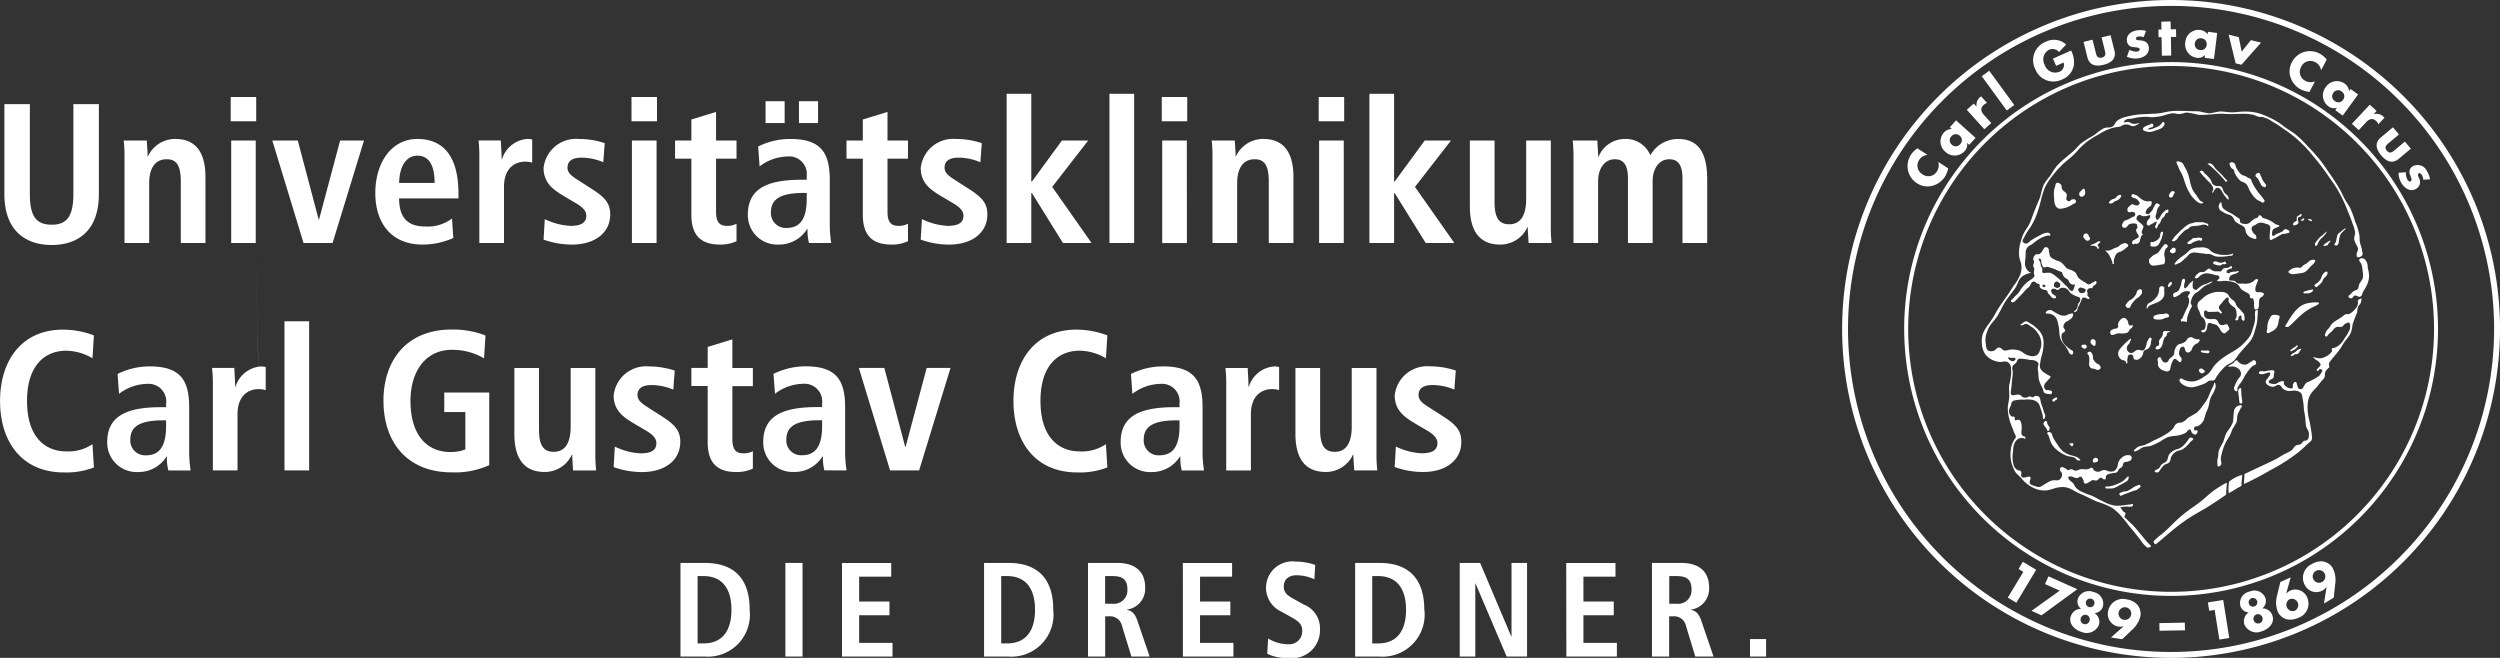
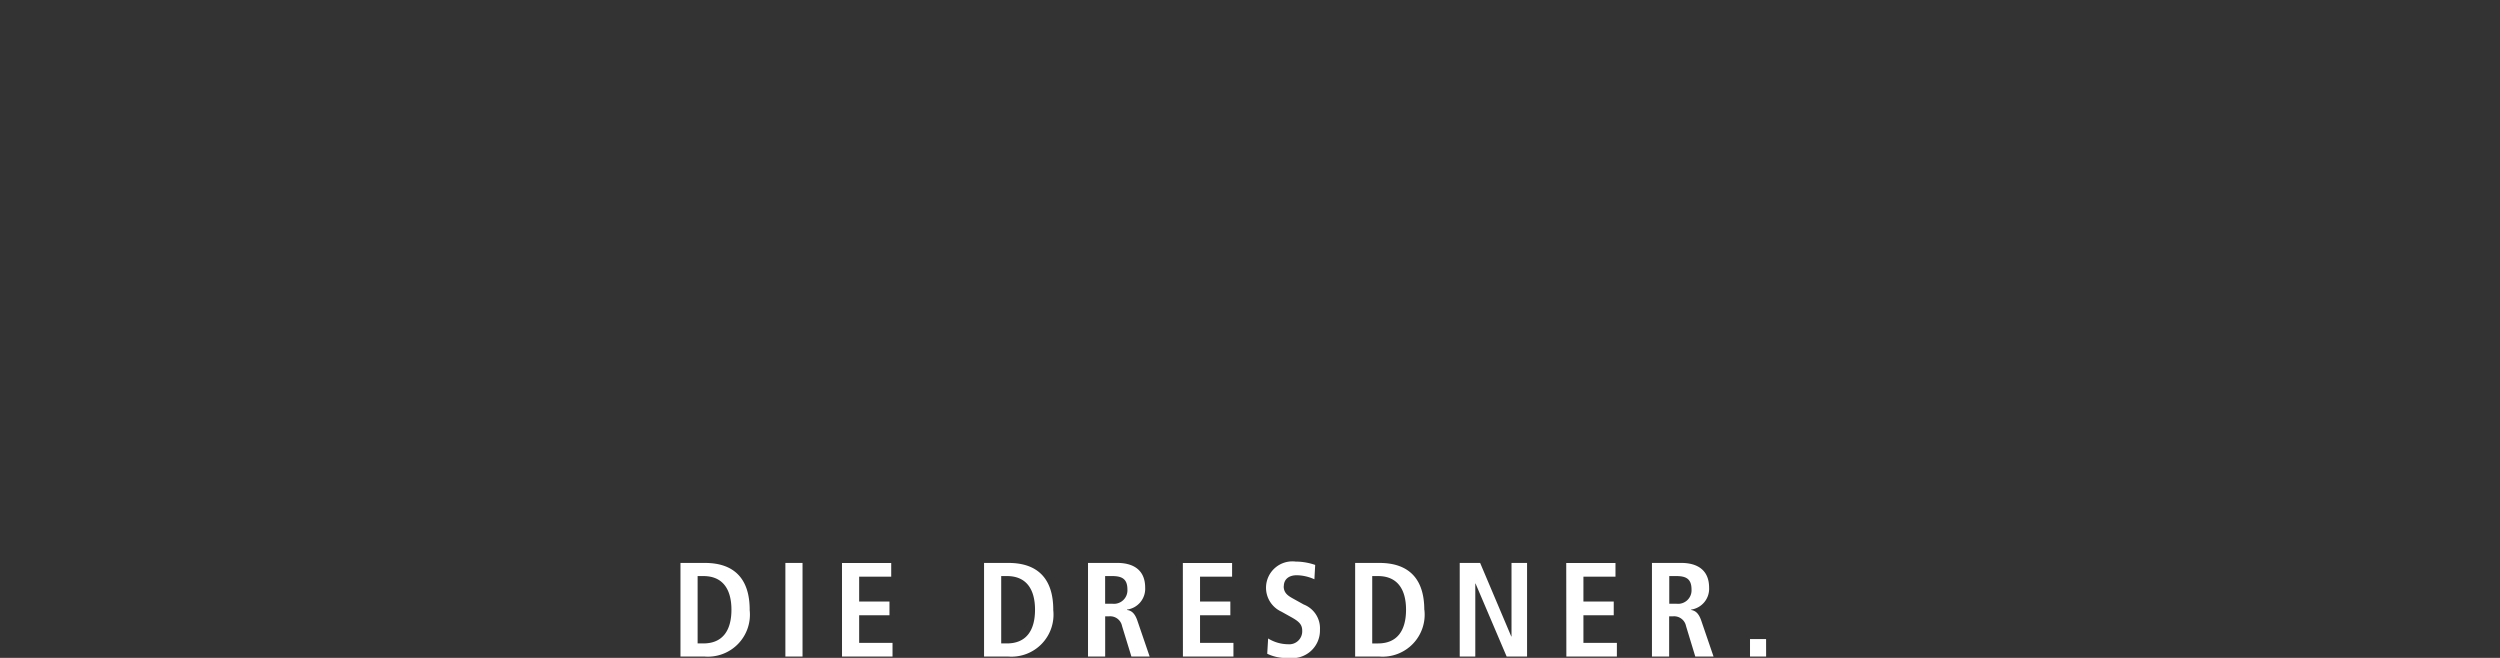
<svg xmlns="http://www.w3.org/2000/svg" width="173.199" height="45.579" viewBox="0 0 173.199 45.579">
  <rect x="0" y="0" width="173.199" height="45.579" fill="#333333" stroke="none" />
  <defs>
    <clipPath id="clip-path">
      <path id="Pfad_2233" data-name="Pfad 2233" d="M0,23.108H173.2V-22.471H0Z" transform="translate(0 22.471)" fill="#fff" />
    </clipPath>
  </defs>
  <g id="Gruppe_3407" data-name="Gruppe 3407" transform="translate(0 22.471)">
    <g id="Gruppe_3406" data-name="Gruppe 3406" transform="translate(0 -22.471)" clip-path="url(#clip-path)">
      <g id="Gruppe_3403" data-name="Gruppe 3403" transform="translate(127.621 -0.001)">
-         <path id="Pfad_2230" data-name="Pfad 2230" d="M16.636,20.056a.439.439,0,1,1,.452.753.439.439,0,0,1-.452-.753m.471,1.353a.888.888,0,0,0,.278-.264l-.178,1.164.675-.406.1-.933a1.841,1.841,0,0,0-.178-1.132.978.978,0,0,0-.686-.446,1.249,1.249,0,0,0-.771.195,1.037,1.037,0,0,0-.462,1.454.888.888,0,0,0,1.219.367m-2.272.6a.439.439,0,0,1,.357.8.439.439,0,0,1-.357-.8m-.87-.27a1.8,1.8,0,0,0,.041,1.142.974.974,0,0,0,.623.523,1.262,1.262,0,0,0,.789-.1,1.037,1.037,0,0,0,.637-1.387.884.884,0,0,0-1.162-.509.86.86,0,0,0-.306.225L14.9,20.5l-.718.318Zm-1.763.2a.3.3,0,0,1,.176.576.3.3,0,0,1-.176-.576m.343,1.12a.324.324,0,0,1,.4.225.318.318,0,1,1-.608.187.325.325,0,0,1,.207-.412m-1.13-.586a.633.633,0,0,0,.58.454.734.734,0,0,0-.3.832.919.919,0,0,0,1.211.475c.44-.136.9-.542.738-1.069a.716.716,0,0,0-.712-.515.649.649,0,0,0,.223-.708.813.813,0,0,0-1.091-.462.814.814,0,0,0-.647.994m-1.189-.408-1.063.168.093.58.377-.061.325,2.055.686-.108Zm-2.663,1.57L5.8,23.666l.008.529,1.769-.03Zm-4.239-.2a.439.439,0,0,1,.138-.866.439.439,0,1,1-.138.866m.01.448-.884.777.779.124.679-.647a1.849,1.849,0,0,0,.588-.982.982.982,0,0,0-.237-.783,1.238,1.238,0,0,0-.716-.347,1.038,1.038,0,0,0-1.29.817.886.886,0,0,0,.7,1.063.858.858,0,0,0,.381-.022M.357,23.325a.324.324,0,0,1,.4-.225.327.327,0,0,1,.207.412.323.323,0,0,1-.4.219.322.322,0,0,1-.209-.406m.568-.769a.3.3,0,1,1,.369-.2.3.3,0,0,1-.369.2m-1.264.649c-.162.527.3.935.738,1.069A.92.92,0,0,0,1.61,23.8a.719.719,0,0,0-.3-.826.65.65,0,0,0,.582-.462.815.815,0,0,0-.647-.994.814.814,0,0,0-1.091.462.634.634,0,0,0,.225.7.728.728,0,0,0-.714.521M-1.1,21.417l-1.957,1.4.694.31L.118,21.317l-2-.89-.239.535Zm-2.525-1.3L-4.7,21.9l.594.357,1.373-2.286-.923-.554-.3.5ZM19.709,1.05c.154-.063.136-.221.219-.363s.13-.2.2-.337a1.751,1.751,0,0,0,.158-.408A1.355,1.355,0,0,0,20.324-.5a2.606,2.606,0,0,0-.073-.391c-.037-.187,0-.314-.1-.477-.061-.1-.093-.176-.2-.215a.244.244,0,0,0-.272.026c-.118.11.093.235.132.391a2.382,2.382,0,0,1,.073.446,1.227,1.227,0,0,1,.014.462c-.045.185-.158.252-.239.424-.067.146-.028.278-.148.385-.077.067-.154.053-.239.11a1.14,1.14,0,0,0-.225.217c-.059.063-.158.083-.144.17s.091.105.17.118c.126.018.142-.158.266-.189.144-.037.235.126.373.071M11.7,13.336l-.043.7c.734-.349,1.142-.562,1.844-.97a12.615,12.615,0,0,0,1.937-1.239c.323-.26.485-.452.791-.708a.357.357,0,0,0,.152-.314A10.428,10.428,0,0,0,16.2,9.658a3.451,3.451,0,0,1-.11-1.32,1.612,1.612,0,0,1,.183-.521,2.876,2.876,0,0,1,.406-.471c.187-.221.308-.41.471-.572.2-.2.051-.391.191-.586a.9.9,0,0,1,.239-.239c-.016-.128-.065-.219,0-.331.152-.26.5-.586.773-.992.122-.183.17-.3.3-.475.093-.134.164-.2.256-.335a1.736,1.736,0,0,0,.164-.276,3.092,3.092,0,0,0,.112-.552,7.66,7.66,0,0,1,.323-.848,1.205,1.205,0,0,1,.063-.383c.049-.126.15-.164.185-.294.026-.105.1-.325,0-.276-.075.037-.17.055-.2.146-.02.061.012.1.008.162a.7.7,0,0,1-.174.389,1.361,1.361,0,0,1-.327.3c-.2.156-.266.024-.408.108a1.648,1.648,0,0,0-.166.128c-.083.061-.132.091-.217.15a3.108,3.108,0,0,0-.444.292c-.162.146-.185.276-.349.44a.743.743,0,0,0-.207.464c.172.116.158,0,.207-.061a1.764,1.764,0,0,1,.239-.219c.142-.132.185-.268.367-.331.128-.045.223.032.349-.018s.13-.148.239-.2.185-.14.276-.073c.063.045.059.11.071.187a.679.679,0,0,1-.1.416,2.311,2.311,0,0,1-.262.426,2.15,2.15,0,0,1-.276.4,1.294,1.294,0,0,1-.4.284c-.089.049-.239,0-.239.105.055.189-.022.213-.077.272a1.06,1.06,0,0,1-.406.278.831.831,0,0,1-.331.091,1.607,1.607,0,0,1-.276-.037c-.071-.01-.176-.093-.181-.022.158.195.264.183.353.282.073.079.15.13.14.235-.01.087-.079.112-.13.185s-.164.118-.128.2c.15.1.116-.069.191-.091a.148.148,0,0,1,.158.037c.081.075-.02.176-.073.274-.087.168-.211.209-.367.314-.12.079-.2.108-.323.176s-.249.075-.357.191a1.233,1.233,0,0,0-.13.2c-.051.071-.055.146-.138.178a.211.211,0,0,1-.211-.032c-.089-.059-.065-.152-.112-.249s-.018-.2-.11-.209-.118.075-.164.146c-.067.1.032.243-.075.294a.253.253,0,0,1-.164,0,.5.5,0,0,1-.258-.128.387.387,0,0,1-.144-.164c-.028-.069.049-.166-.022-.189a.443.443,0,0,0-.276.041c-.13.034-.178.126-.312.146a.9.9,0,0,1-.312-.037c-.087-.014-.193-.077-.091-.2.073-.091.272-.105.312-.258a.93.93,0,0,0,0-.168c.006-.085.067-.138.032-.217-.055-.126-.211-.061-.349-.055a1.843,1.843,0,0,0-.276.055c-.162.026-.3-.073-.418.041-.059.138.012.126.063.146.254.1.728-.276.7,0-.01.114-.089.156-.146.258s-.176.162-.166.294.116.207.243.272a.516.516,0,0,0,.312.053c.142-.01.2-.138.345-.124.191.02.2.239.373.323a.765.765,0,0,0,.546.083c.252-.028.586.022.682.256a5.771,5.771,0,0,1,.146,1.049c.034.223.063.347.091.57s.014.339.055.552c.051.252.229.369.2.625-.014.152-.008.276-.128.367-.077.061-.156.022-.239.073s-.089.126-.168.185c-.126.093-.252.043-.383.13s-.15.207-.276.312a2.548,2.548,0,0,1-.481.26c-.239.134-.365.223-.606.353s-.379.189-.625.306c-.333.158-.523.241-.856.4Zm6.913-16.89c.034-.041.1-.061.083-.112s-.093.039-.148.073a1.732,1.732,0,0,0-.187.16c-.067.055-.126.065-.178.136a.548.548,0,0,0-.079.215c-.037.118-.032.193-.065.312-.028.1-.158.17-.087.241a.132.132,0,0,0,.126.039c.061-.01.083-.059.116-.112.051-.081.028-.146.049-.239a2.08,2.08,0,0,1,.055-.272.571.571,0,0,1,.174-.3,1.586,1.586,0,0,0,.142-.144M16.389-1.5a.451.451,0,0,0-.229.112c-.059.041-.083.073-.14.118-.1.077-.178.093-.276.176-.049.043-.063.085-.118.118-.108.063-.2-.008-.32.012a.748.748,0,0,0-.424.152c-.061.051-.144.075-.134.156s.089.087.16.12c.15.071.26.01.424-.006a2.3,2.3,0,0,0,.237-.032.874.874,0,0,0,.262-.057.793.793,0,0,0,.2-.142c.112-.1.152-.172.256-.276.083-.087.156-.116.219-.217.043-.071.12-.124.079-.195s-.118-.047-.195-.039m-.03-2.771a.193.193,0,0,0-.122-.043c-.051-.008-.12-.049-.132,0s.047.055.189.132c.041.008.087.034.065-.091m-1.077.083c-.039.034-.079.028-.118.065-.065.059-.144.14-.087.207s.128.018.2-.01a.223.223,0,0,0,.148-.11c.037-.077-.028-.132-.024-.217s-.016-.136.039-.191.1-.01.144-.049a.153.153,0,0,0,.069-.164c-.032-.065-.108.041-.172.075a.426.426,0,0,0-.13.081c-.085.091.022.227-.069.312m.544-.191c-.061,0-.091.032-.233.142-.022.061.1.026.16.014s.1-.018.073-.156m-2.2,1.189c-.037-.055-.018-.1-.014-.168a.4.4,0,0,1,.065-.241c.067-.091.154-.085.252-.142.069-.043.172-.03.174-.11s-.132-.053-.213-.1c-.142-.071-.2-.144-.343-.219a2.44,2.44,0,0,0-.347-.16c-.1-.041-.172-.028-.256-.1-.043-.037-.045-.081-.091-.112a.153.153,0,0,0-.144-.034c-.057.022-.037.093-.083.134s-.1.037-.158.067a1.453,1.453,0,0,0-.233.146c-.1.071-.134.15-.247.2a.491.491,0,0,1-.284.045c-.132-.016-.245-.028-.308-.144-.037-.065.006-.124-.03-.189s-.116-.083-.189-.136c-.14-.1-.217-.156-.361-.245a2.987,2.987,0,0,1-.493-.276.558.558,0,0,1-.152-.164.9.9,0,0,1-.055-.2c-.022-.063,0-.152-.061-.158-.191.213-.162.339-.1.473s.191.166.327.256c.211.142.41.105.586.292.108.112.1.227.209.335a1.458,1.458,0,0,0,.325.2,1.311,1.311,0,0,1,.239.148c.176.16.091.381.254.556a.713.713,0,0,0,.408.256c.073.016.144.069.195.012s.018-.089.012-.146c-.016-.144-.168-.16-.229-.29s-.124-.213-.073-.339.158-.122.268-.191a.793.793,0,0,1,.237-.128.694.694,0,0,1,.416.055c.114.032.2.03.282.114.136.134.045.3.051.487a2.346,2.346,0,0,0-.018.46c.067.15.156.037.239,0a2.358,2.358,0,0,0,.363-.187,1.519,1.519,0,0,1,.262-.148c.1-.032.16-.006.258-.039s.26-.02.247-.128c-.008-.077-.077-.1-.146-.134a.25.25,0,0,0-.14-.041c-.1.006-.116.1-.2.156a1.73,1.73,0,0,1-.377.16c-.124.049-.249.227-.323.116M12.537-7.471a.193.193,0,0,0-.077.128c-.016.1.1.126.16.213s.075.14.128.227c.081.132.085.266.229.327.067.028.122.065.183.026.073-.132.018-.156-.012-.2-.065-.108-.122-.154-.185-.262s-.061-.176-.122-.278-.063-.241-.176-.237a.2.2,0,0,0-.128.061m.146,1.329a4.486,4.486,0,0,1-.471-.757c-.039-.079-.026-.146-.091-.207s-.1-.045-.164-.079-.1-.071-.172-.108c-.1-.051-.166-.045-.26-.1-.181-.105-.225-.237-.347-.406s-.069-.391-.264-.446a.213.213,0,0,0-.168-.01c-.051.026-.1.061-.087.114.049.152.091.272.2.329.178.091.1.178.164.29a1.784,1.784,0,0,0,.351.507c.144.126.288.11.426.243.168.16.164.325.292.517a1.914,1.914,0,0,0,.434.55c.134.108.245.112.379.221.069.055.223-.055.183-.13a3.983,3.983,0,0,0-.408-.529m-2.075.418c-.016-.266-.2-.3-.312-.458s-.087-.351-.268-.422c-.1-.037-.168.014-.27-.012a.51.51,0,0,1-.233-.118c-.108-.093-.093-.2-.172-.32a2.293,2.293,0,0,0-.393-.424c-.091-.083-.118-.221-.239-.2-.053.008-.15.02-.12.065a2.326,2.326,0,0,0,.225.276c.132.15.215.225.349.373a1.435,1.435,0,0,1,.282.316.565.565,0,0,1,.083.237c.006.1-.15.262-.051.249.073-.01.065-.1.116-.154.067-.077.091-.16.195-.176a.28.28,0,0,1,.229.089c.081.065.089.134.146.221a1.846,1.846,0,0,0,.144.225c.093.112.266.379.29.235m-.114-1.282a3.019,3.019,0,0,1-.32-.351C10-7.538,9.882-7.619,9.712-7.8c-.114-.122-.136-.235-.276-.325a.235.235,0,0,0-.3-.016,1.254,1.254,0,0,1,.316.241,5.539,5.539,0,0,1,.574.56,5.415,5.415,0,0,1,.373.428c.032.041.14-.057.1-.091M5.02-10.558a.322.322,0,0,1,.225-.114c.055-.022.1-.03.13-.079.018-.156-.032-.172-.087-.181-.071-.014-.105.045-.174.071a1.277,1.277,0,0,0-.258.1c-.089.057-.187.085-.191.191-.006.132.156.15.282.189a.617.617,0,0,0,.3.008,1.447,1.447,0,0,0,.312-.1,1.446,1.446,0,0,0,.29-.1.515.515,0,0,0,.252-.2c.034-.059.067-.1.055-.166a.122.122,0,0,0-.069-.11c-.071-.03-.093.077-.152.128a1.483,1.483,0,0,1-.146.13,1.141,1.141,0,0,1-.3.14.908.908,0,0,1-.341.11c-.051,0-.118.039-.13-.01M6.107-4.822a1.225,1.225,0,0,0-.17.2c-.055.077-.059.14-.124.209s-.108.172-.185.132c-.049-.026-.049-.073-.067-.124-.047-.136.016-.225.047-.365a.926.926,0,0,1,.069-.27.482.482,0,0,1,.134-.187c.081-.079-.1-.2-.2-.185-.083.016-.093.1-.142.164-.063.091-.069.16-.128.254a.791.791,0,0,1-.15.2c-.071.065-.116.146-.213.128a.175.175,0,0,1-.128-.083.452.452,0,0,1,.065-.217.653.653,0,0,1,.128-.152c.075-.081.166-.089.2-.193a.284.284,0,0,0,0-.243c-.02-.037-.237.024-.381-.012a1.035,1.035,0,0,1-.412-.223,1.966,1.966,0,0,0-.213-.176,1.45,1.45,0,0,0-.243-.085c-.073-.024-.144.073-.13.148.012.057.061.071.112.1s.1.018.162.045a.47.47,0,0,1,.193.146c.053.065.116.112.1.195a.183.183,0,0,1-.118.132.292.292,0,0,1-.172.006c-.089-.01-.13-.083-.217-.071s-.122.067-.187.126-.116.085-.136.164-.03.2.055.237c.144.069.176-.024.284,0,.067.018.126.014.164.073A.166.166,0,0,1,4.12-4.6c-.026.108-.14.1-.235.16a1.706,1.706,0,0,1-.2.116,2.123,2.123,0,0,1-.27.1c-.053.018-.075.063-.11.114a.444.444,0,0,0-.089.241.163.163,0,0,0,.093.134.18.18,0,0,0,.158,0c.063-.022.083-.063.132-.11s.053-.081.1-.114a.381.381,0,0,1,.152-.047.6.6,0,0,1,.2-.014c.079.01.142,0,.195.065.061.189.043.239-.022.314s-.024.13,0,.209a.418.418,0,0,0,.093.168c.091.134.055.172.018.219s-.1.053-.16.091l-.12.079c-.045.028-.085.028-.112.073-.049.073-.047.195.037.221.051.016.079-.028.132-.037s.112.028.176,0a.247.247,0,0,0,.114-.1c.061-.077.051-.146.085-.237s.026-.15.085-.221c.168-.069-.014-.172,0-.243.03-.132.162-.389.12-.42A1.23,1.23,0,0,0,4.548-4c-.057-.055-.1-.075-.156-.13-.075-.073-.158-.1-.174-.207A.249.249,0,0,1,4.381-4.6c.11-.043.174.065.29.075a1.1,1.1,0,0,0,.3-.026c.071-.01.128-.081.178-.03s0,.105-.014.168c-.03.1-.13.12-.164.221s-.085.225.008.292.174-.028.276-.073a2.338,2.338,0,0,0,.217-.128l.114-.055c.087.022-.008.122-.022.2s-.081.118-.051.189c.022.051.089.128.11.091.075-.13.051-.16.108-.247.039-.057.073-.077.112-.132.065-.1.055-.176.12-.272s.128-.112.189-.2c.045-.067.039-.126.1-.181.122-.081.189-.069.172-.1-.022-.047.041-.136-.016-.166s-.081,0-.128.02a.466.466,0,0,0-.17.138M3.182-2.581c-.116.045-.148.128-.258.185-.091.047-.154.051-.249.091a2.166,2.166,0,0,1-.237.12.679.679,0,0,1-.3.045.413.413,0,0,1-.11-.018,1.31,1.31,0,0,1,.276.294,2.843,2.843,0,0,1,.215.456c.039.079.02.239.1.2s.012-.12.026-.2a1.207,1.207,0,0,1,.079-.316.607.607,0,0,1,.13-.221c.1-.1.2-.083.32-.154a1.643,1.643,0,0,0,.323-.231c.061-.055.146-.067.146-.148s-.049-.108-.11-.146c-.114-.077-.221-.014-.349.037M2.71-5.55c.118-.069.221-.059.31-.162.071-.087.2-.2.108-.27-.065-.045-.13,0-.2.028-.091.041-.1.124-.181.181-.1.069-.191.043-.278.124s-.219.16-.14.225c.049.041.1.022.158.012.1-.016.136-.087.225-.138M3.586,5.379c.034-.118,0-.237.112-.294a.227.227,0,0,1,.219,0c.128.055.041.252.164.314a.35.35,0,0,0,.381-.077A.527.527,0,0,0,4.635,5.1c.055-.1.026-.183.091-.276.089-.122.231-.089.331-.2A.66.66,0,0,0,5.223,4.2c.012-.122.091-.286-.028-.31S5.063,4,5,4.093c-.1.15-.069.276-.146.44a.522.522,0,0,1-.112.2c-.132.12-.282-.026-.456.008-.2.041-.292.264-.491.207A.312.312,0,0,1,3.6,4.809a.351.351,0,0,1-.049-.239c.01-.156.152-.2.2-.349.028-.1.152-.241.037-.258-.134.11-.207.174-.331.294a2.669,2.669,0,0,0-.312.331.723.723,0,0,0-.181.278.5.5,0,0,0,.217.55c.089.067.189.024.266.105.047.049.022.122.083.152.1.053.024-.183.055-.294m.292,8.969a2.054,2.054,0,0,1-.266.154c-.144.059-.249.022-.391.091-.077.039-.191.037-.187.124,0,.071.077.162.136.124A1.421,1.421,0,0,1,3.5,14.7c.174-.073.276-.108.45-.174.138-.053.241-.043.355-.136.093-.077.245-.152.178-.254s-.185,0-.3.03a1.366,1.366,0,0,0-.308.185m-.256-.6a.306.306,0,0,0,.057-.185c-.008-.2-.252.178-.424.276a2.8,2.8,0,0,1-.464.225,1.635,1.635,0,0,1-.256.083,1.257,1.257,0,0,1-.442.051c-.051,0-.041.136.01.134a2.311,2.311,0,0,0,.513-.01,1.838,1.838,0,0,0,.456-.225,2.715,2.715,0,0,0,.312-.166c.1-.063.178-.081.237-.183M5.683,5.472c.055.191-.022.278.061.422a.542.542,0,0,0,.306.258c.158.065.312.134.44.018.087-.079.063-.172.1-.282a1.349,1.349,0,0,1,.11-.335c.053-.085.075-.181.176-.193s.128.085.213.136c.069.039.108.122.183.093.11-.183.075-.231.045-.3s-.1-.1-.128-.185a.419.419,0,0,1,0-.294c.028-.114.043-.207.148-.262a.172.172,0,0,1,.128-.032c.075.018.077.1.11.166s.008.112.053.162A.208.208,0,0,0,7.87,4.9c.063-.02.085-.061.128-.11.085-.1.069-.193.148-.294a.846.846,0,0,1,.128-.128c.087-.075.178-.069.245-.162.041-.059.1-.105.067-.168S8.474,4.013,8.4,4a1.537,1.537,0,0,1-.166-.043c-.1-.03-.138-.1-.239-.1a.329.329,0,0,0-.183.057c-.116.063-.114.181-.221.258a1.062,1.062,0,0,1-.191.1c-.13.061-.233.045-.343.14a.66.66,0,0,0-.164.258c-.083.166-.02.306-.13.458-.077.108-.172.12-.258.221-.065.077-.055.166-.142.219a.258.258,0,0,1-.262.02c-.083-.039-.1-.11-.148-.185-.041-.059-.03-.13-.1-.154-.105-.041-.209.12-.176.229m4.377,6.785a2.836,2.836,0,0,1,.1-.45,3.455,3.455,0,0,1,.227-.627c.1-.209.193-.306.3-.513s.12-.316.217-.509a3.4,3.4,0,0,0,.239-.4c.079-.2.022-.345.091-.552.055-.158.118-.233.185-.385.039-.085.148-.146.091-.221s-.138-.022-.219,0a.409.409,0,0,0-.2.13c-.134.136-.108.28-.144.467a4.579,4.579,0,0,1-.043.531,1.751,1.751,0,0,1-.245.452c-.085.14-.154.2-.229.351a5.807,5.807,0,0,0-.2.592,3.611,3.611,0,0,0-.308.6,2.485,2.485,0,0,0-.041.389,1.405,1.405,0,0,0-.057.473c.016.091-.014.211.077.225.063.008.1-.034.142-.079.138-.126,0-.29.022-.475M11.342,6.1a.46.46,0,0,1,.112.247c.034.223-.158.314-.258.515a2.245,2.245,0,0,0-.152.314c-.037.108-.105.181-.061.286.03.077.071.142.154.144.116,0,.047-.178.1-.284a2.724,2.724,0,0,1,.239-.349c.16-.245.215-.406.387-.645a2.5,2.5,0,0,1,.353-.434c.105-.1.28-.083.288-.225a.2.2,0,0,0-.089-.2c-.105-.065-.185.057-.3.11s-.152.136-.276.164a.475.475,0,0,1-.256,0,.6.6,0,0,1-.294-.164c-.049-.041-.055-.091-.112-.112-.116-.045-.154.116-.258.185-.126.083-.225.124-.331.2-.13.1.26,0,.414.053a.628.628,0,0,1,.339.195m-1.523.414a3.876,3.876,0,0,1,.59-.669c.2-.162.367-.172.554-.349a3.468,3.468,0,0,0,.327-.434c.176-.221.29-.333.473-.55a3.189,3.189,0,0,0,.43-.523,2.5,2.5,0,0,0,.219-.564,3.5,3.5,0,0,0,.164-.661c.028-.189.022-.3.037-.487l.02-.245c.006-.077-.195-.043-.195.03l-.01.164c-.008.174.02.274,0,.446a2.68,2.68,0,0,1-.148.57,2.222,2.222,0,0,1-.17.481,1.943,1.943,0,0,1-.278.367,3.339,3.339,0,0,1-.655.586c-.231.168-.385.229-.625.385a5.522,5.522,0,0,0-.458.312,2.974,2.974,0,0,0-.538.521,4.632,4.632,0,0,1-.286.42,1.782,1.782,0,0,1-.391.29,1.667,1.667,0,0,1-.491.264,1.107,1.107,0,0,1-.5.049,1.451,1.451,0,0,1-.552-.2c-.053-.026-.1.024-.128.073-.049.077.02.148.073.223A.542.542,0,0,0,7.5,7.18a.974.974,0,0,0,.517.146,1.4,1.4,0,0,0,.46-.093,2.745,2.745,0,0,0,.483-.174c.152-.069.213-.178.379-.2.079-.012.128.022.2,0,.162-.047.164-.2.272-.335M12.7,1.484c.016-.132,0-.227.081-.333.053-.071.128-.065.181-.136.043-.055.091-.091.077-.158s-.1-.085-.181-.108a1.31,1.31,0,0,0-.181-.01C12.6.73,12.545.752,12.495.7S12.458.61,12.452.549A.6.6,0,0,1,12.495.3c.026-.1.063-.152.091-.256.02-.067.087-.12.045-.172s-.093-.041-.15-.024-.075.067-.126.105a1.1,1.1,0,0,1-.15.1.786.786,0,0,1-.26.087A.976.976,0,0,1,11.7.156c-.067,0-.105-.014-.174-.016a1.29,1.29,0,0,1-.176.012.4.4,0,0,1-.178-.057C11.111.06,11.1.01,11.034-.023a.637.637,0,0,0-.187-.039c-.079-.016-.16.03-.2-.039-.028-.049-.008-.093.006-.148a.293.293,0,0,1,.105-.162A.463.463,0,0,1,10.945-.5a1.137,1.137,0,0,0,.2-.069c.065-.041.193-.081.142-.138s-.1.012-.16.018c-.083.006-.13,0-.213.014a.644.644,0,0,0-.195.043c-.067.028-.085.118-.266,0-.014-.061.02-.1.057-.146.051-.063.11-.065.183-.1.055-.026.126,0,.144-.065a.1.1,0,0,0-.047-.118c-.053-.028-.085.043-.142.065a.6.6,0,0,1-.13.051c-.065.014-.108,0-.17.014a.327.327,0,0,0-.15.067c-.047.041-.041.093-.091.132-.081.059-.156.022-.256.024A.846.846,0,0,1,9.639-.71a.552.552,0,0,1-.32-.166.169.169,0,0,0-.13,0c-.057.016-.075.053-.122.085A.875.875,0,0,1,8.9-.67c-.112.053-.2-.016-.314.039a.541.541,0,0,0-.146.11.465.465,0,0,0-.146.174c-.018.043-.061.083-.028.12l.108.006a.288.288,0,0,0,.144-.073c.051-.037.065-.073.114-.11a.67.67,0,0,1,.178-.1.652.652,0,0,1,.164-.055.756.756,0,0,1,.27.012A2.041,2.041,0,0,1,9.495-.5L9.7-.441c.079.02.146-.01.2.047a.157.157,0,0,1,.065.114c0,.065-.039.1-.185.237a.774.774,0,0,0,.152.028,1.863,1.863,0,0,0,.28-.024,1.856,1.856,0,0,1,.318.006l.168.024a1.348,1.348,0,0,1,.325.089.719.719,0,0,1,.178.1.74.74,0,0,1,.12.132c.067.079.081.144.152.219A1.692,1.692,0,0,0,11.8.736c.1.067.178.081.243.176s-.008.181.069.235c.053.037.108,0,.16.032.077.053.061.134.081.227.024.114-.006.183.014.3.014.085-.016.168.057.213a.162.162,0,0,0,.193-.016c.049-.039.051-.083.069-.142.034-.1,0-.168.012-.274M8.574-2.351a1.17,1.17,0,0,0-.55.1c-.172.085-.225.2-.375.314-.166.134-.276.191-.438.331a1.261,1.261,0,0,0-.274.266c-.034.051-.093.079-.077.14.022.087.142-.014.229-.041.241-.075.327-.223.523-.383.154-.124.2-.258.381-.337.231-.1.4-.016.649,0,.183.012.284.041.467.053a1.752,1.752,0,0,1,.178.008c.164.024.235.12.4.156a1.644,1.644,0,0,0,.489.022,2.606,2.606,0,0,0,.416-.045c.114-.02.2.01.29-.065.087-.181-.043-.065-.124-.051a1.967,1.967,0,0,1-.533.039A1.621,1.621,0,0,1,9.815-1.9a1.112,1.112,0,0,1-.379-.156c-.11-.069-.14-.152-.252-.215a1.008,1.008,0,0,0-.611-.079m.174-.5a.116.116,0,0,0,0-.138c-.026-.039-.065-.041-.217-.053-.079,0-.124.02-.2.024a1.4,1.4,0,0,1-.185,0l-.12.108A1.429,1.429,0,0,0,7.87-2.8c-.053.053-.14.077-.122.15s.13.061.213.043c.067-.014.089-.057.148-.089a1.425,1.425,0,0,1,.227-.1.879.879,0,0,1,.2-.053c.081-.01.164.069.209,0M7.908.736c.024.065-.02.11-.128.27-.026.083.057.124.075.209a.791.791,0,0,1,0,.249,1.6,1.6,0,0,1-.209.513l-.181.408a.873.873,0,0,1-.081.176c-.041.055-.132.051-.069.207.049.03.089-.014.146-.012s.091.02.239.049c.026-.045.008-.211.041-.343a1.584,1.584,0,0,1,.071-.209c.045-.126.073-.2.128-.323.041-.089.11-.13.112-.227s-.071-.12-.079-.2a.532.532,0,0,1,.047-.243A.813.813,0,0,1,8.156.971.788.788,0,0,1,8.29.821c.079-.067.144-.077.227-.142s.13-.13.221-.2A1.515,1.515,0,0,1,9.16.2.639.639,0,0,0,9.474.01c-.083-.024-.132.034-.213.065s-.142.063-.237.1a1.865,1.865,0,0,0-.233.081A1.637,1.637,0,0,0,8.56.417c-.091.063-.126.164-.237.16A.216.216,0,0,1,8.166.511C8.113.454,8.119.4,8.107.322c-.026-.144.069-.408.028-.373S8.048.008,7.9.137c-.037.039-.049.069-.083.11a.631.631,0,0,1-.144.166C7.631.442,7.6.484,7.558.47S7.521.379,7.515.318A.721.721,0,0,1,7.558.066a.325.325,0,0,0-.014-.252.181.181,0,0,0-.114.018c-.055.03-.059.079-.081.138a1.118,1.118,0,0,0-.037.2,1.18,1.18,0,0,1-.085.26c-.053.114-.069.2-.174.268C7,.736,6.955.724,6.9.758c-.075.049-.168.085-.148.181s.01.114.063.142.1-.02.16-.043a.98.98,0,0,0,.2-.108c.105-.065.142-.138.254-.191a.516.516,0,0,1,.26-.067c.091,0,.191-.02.223.063m.777,4.079c-.081.1.174.126.306.14.108.014.256.071.276-.091-.02-.13-.2-.067-.331-.073-.1,0-.191-.053-.252.024M8.88,6.133c-.055-.045-.081-.093-.152-.1a.167.167,0,0,0-.16.047c-.069.079,0,.2.093.256s.15.01.235-.026c.118-.126.032-.136-.016-.174M8.568,2.052c.067.15.057.264.166.385.045.049.085.061.128.112a.548.548,0,0,1,.112.219A.614.614,0,0,1,9,3.1a.42.42,0,0,1-.071.2c-.063.085-.268.055-.225.152.03.073.116.079.195.065s.124-.091.166-.174a.913.913,0,0,0,.045-.209c.026-.093.01-.172.085-.233.105-.083.211.014.343.045a.71.71,0,0,1,.2.061c.126.067.16.158.245.272a1.325,1.325,0,0,0,.13.2c.059.057.1.108.176.114.1.006.142-.079.221-.148.055-.045.105-.061.128-.128.032-.091-.03-.15-.073-.239-.028-.061-.024-.14-.183-.11a.547.547,0,0,1-.3.049c-.207-.039-.174-.316-.369-.391-.142-.057-.239,0-.391-.022a.588.588,0,0,1-.247-.039A.356.356,0,0,1,8.9,2.229c0-.087-.012-.174.065-.217s.136.077.231.093a.912.912,0,0,0,.2,0l.31-.008c.091,0,.162-.057.3.1a.1.1,0,0,0,.13-.018c.03-.049-.045-.077-.075-.128-.051-.089-.122-.126-.132-.229-.018-.154.114-.215.207-.341a1.071,1.071,0,0,1,.183-.221c.083-.071.136-.183.239-.146s0,.2.055.312a.813.813,0,0,0,.176.215c.1.105.211.118.284.243a.711.711,0,0,1,.073.331.945.945,0,0,1,0,.239c-.012.091-.138.183-.059.229.059.034.118,0,.168-.045s0-.142.057-.2.085-.091.146-.073c.085.022,0,.142.037.221a.225.225,0,0,0,.112.128c.134.059.1-.223.075-.369s-.12-.2-.211-.318c-.114-.15-.231-.195-.325-.359-.043-.077-.045-.13-.087-.2-.1-.176-.243-.209-.371-.365C10.6,1,10.6.914,10.5.839a.724.724,0,0,0-.46-.112A1.364,1.364,0,0,0,9.46.788a1.539,1.539,0,0,0-.682.4c-.144.13-.282.187-.325.377a.478.478,0,0,0,0,.239,1.1,1.1,0,0,0,.114.249M6.833-1.978a.2.2,0,0,0,.1-.2.163.163,0,0,0-.049-.136.141.141,0,0,0-.118-.024.21.21,0,0,0-.128.085c-.059.063-.156.128-.091.2a.229.229,0,0,0,.116.085.193.193,0,0,0,.17-.01m2.712.621a.111.111,0,0,0,0,.12c.026.049.075.043.126.065a.649.649,0,0,0,.187.049.383.383,0,0,0,.2,0c.057-.018.071-.069.13-.081s.1.03.245-.012c.02-.037-.02-.065-.075-.162-.041-.026-.069.028-.116.043a.512.512,0,0,1-.183.034.438.438,0,0,1-.134-.02c-.051-.014-.073-.034-.124-.049a.326.326,0,0,0-.256.01M5.752,4.689A.31.31,0,0,0,5.9,4.581a.5.5,0,0,0,.108-.195,2.454,2.454,0,0,0,.063-.247.911.911,0,0,1,.079-.223c.045-.079.11-.093.154-.172s0-.136.061-.183a1.085,1.085,0,0,1,.189-.091c-.043-.061-.114-.02-.189-.028l-.116-.012a.217.217,0,0,0-.2.085.957.957,0,0,1-.024.2.517.517,0,0,1-.069.138c-.045.079-.105.1-.14.185a.3.3,0,0,0-.039.189.305.305,0,0,1-.022.2c-.063.055-.146.034-.185.108a.184.184,0,0,0-.018.146.27.27,0,0,0,.2.01M5.811,2.64a.784.784,0,0,0,.345-.093c.132-.055.353-.045.316-.183a.2.2,0,0,0-.132-.134c-.1-.047-.166.014-.272.022a1.353,1.353,0,0,0-.385.039c-.128.045-.272.049-.294.183-.03.174.245.164.422.166m.252-5.1a1.773,1.773,0,0,0-.15.195,2.213,2.213,0,0,1-.172.237c-.138.144-.286.136-.43.274-.1.1-.211.146-.225.29a.324.324,0,0,0,.187.341c.1.047.164.014.268.01a1.981,1.981,0,0,0,.329-.053c.1-.02.176.006.252-.061.1-.087.061-.2.065-.329s-.061-.223-.047-.367a.834.834,0,0,1,.1-.331c.045-.091.176-.122.144-.219A.164.164,0,0,0,6.2-2.585c-.073.01-.089.073-.14.126M5.87-2.788A1.344,1.344,0,0,0,6-3.114c.03-.124.087-.331.039-.329-.067,0-.105-.01-.136.049-.063.13-.02.266-.116.393a.634.634,0,0,1-.256.2.567.567,0,0,1-.134.061c-.075.02-.2-.016-.2.014a1.221,1.221,0,0,0-.014.223c.006.093.128.081.221.087A.378.378,0,0,0,5.685-2.5c.108-.077.124-.168.185-.288M5.1,1.685a1.748,1.748,0,0,1,.383-.164,1.519,1.519,0,0,0,.381-.189.789.789,0,0,0,.209-.225C6.2.894,6.115.713,6.144.472,6.154.391,6.077.338,6,.324a.182.182,0,0,0-.211.158.924.924,0,0,1-.213.633,1.51,1.51,0,0,1-.258.237c-.136.12-.292.122-.361.288-.032.079-.059.185-.032.219.018.073.1-.118.174-.174m-.627-.7c.061-.081.12-.128.126-.229S4.6.584,4.525.545s-.136.008-.2.055c-.108.071-.079.185-.148.294A1.375,1.375,0,0,1,4,1.127c-.134.15-.292.152-.406.318-.065.1-.172.168-.122.276l.091.091a.192.192,0,0,0,.13.018c.122-.018.108-.158.183-.258a2.969,2.969,0,0,1,.258-.312c.118-.12.231-.142.331-.276M2.907,3.6c.148-.03.237.02.385,0,.132-.018.225,0,.329-.087.071-.055.071-.122.132-.189s.105-.065.146-.128.081-.091.057-.148-.13.026-.2,0c-.154-.055-.077-.254-.187-.375-.055-.063-.083-.114-.162-.138-.15-.051-.262.059-.361.181a.508.508,0,0,0-.1.2c-.032.108.037.2-.032.286s-.189.043-.3.1c-.081.043-.154.049-.193.132a.192.192,0,0,0,.047.254c.071.049.136,0,.219-.018s.132-.055.221-.073M6.448.164c-.03.077-.1.2-.012.215C6.5.391,6.519.328,6.661.19c.016-.059.014-.13-.045-.152-.039-.016-.071,0-.168.126m.091-6.288c-.057.091-.12.207-.034.274a.154.154,0,0,0,.168.016c.067-.03.069-.093.1-.16.041-.083.132-.16.069-.225a.15.15,0,0,0-.13-.039c-.085.006-.128.063-.172.134m.4,2.937a1.15,1.15,0,0,0-.187.233c-.03.057-.108.11-.061.152l.089.018a.254.254,0,0,0,.11-.049.514.514,0,0,0,.134-.1,1.284,1.284,0,0,0,.089-.142,1.1,1.1,0,0,1,.122-.138c.057-.063.093-.093.154-.152A1.246,1.246,0,0,1,7.6-3.56c.061-.037.105-.041.168-.077.089-.053.114-.128.213-.166A.718.718,0,0,1,8.16-3.84c.122-.018.193-.01.316-.026.093-.014.144-.024.235-.045a.791.791,0,0,1,.164-.034.607.607,0,0,1,.29.1c.028-.01.047-.024.008-.132-.047-.051-.1-.043-.164-.067a.9.9,0,0,0-.2-.061,1.17,1.17,0,0,0-.223,0,1.025,1.025,0,0,0-.456.045c-.1.039-.172.034-.272.081a1.056,1.056,0,0,0-.213.136,2.63,2.63,0,0,0-.213.181c-.116.1-.181.158-.288.266-.079.081-.124.128-.2.213m.081-5.13c-.118,0,.051.249.1.4.083.237.189.347.286.58s.122.4.221.641a3.11,3.11,0,0,0,.26.552,1.908,1.908,0,0,0,.389.491.9.9,0,0,0,.268.2.307.307,0,0,0,.13.043c.059,0,.112.006.144-.043.053-.075-.12-.079-.187-.144a2.025,2.025,0,0,1-.26-.375,3.35,3.35,0,0,1-.215-.29,1.92,1.92,0,0,1-.185-.458c-.057-.178-.057-.288-.112-.469a2.659,2.659,0,0,0-.292-.726c-.087-.144-.108-.27-.258-.349a.559.559,0,0,0-.294-.057M13.426,2.6a1.185,1.185,0,0,0-.146.643c-.006.128-.1.28.018.331.091.039.15-.047.239-.091a.866.866,0,0,0,.379-.282.9.9,0,0,0,.146-.458c.022-.148.14-.355.01-.385a.9.9,0,0,0-.406-.043c-.142.034-.166.16-.241.286m1.669,2.15A.451.451,0,0,0,15.3,4.6c.043-.059.12-.114.073-.168s-.1.061-.17.1a1.187,1.187,0,0,0-.2.13c-.057.049-.152.073-.128.146s.14-.018.221-.055m-.112.276c-.034.039-.083.059-.073.11.014.071.12.014.276-.091.063-.03.114.006.178-.022.108-.047.116-.144.262-.327.006-.079-.128-.01-.2.018-.1.034-.12.105-.2.164s-.166.067-.239.148m-.239-1.892a6.741,6.741,0,0,0,.533-.5,6.608,6.608,0,0,1,.533-.479,4.213,4.213,0,0,1,.6-.373,2.821,2.821,0,0,0,.387-.2c.276-.225-.513-.138-.826-.055a1.312,1.312,0,0,0-.592.345,2.208,2.208,0,0,0-.292.323,5.9,5.9,0,0,0-.385.582c-.071.114-.146.221-.183.294s.146.105.219.057m2.1-2.878A.964.964,0,0,0,17.072.03c.055-.081.055-.146.112-.225s.116-.1.17-.178c.045-.061.085-.093.093-.168.006-.049.016-.091-.018-.128-.051-.049-.118.006-.181.041-.083.047-.1.108-.156.187-.063.1-.057.181-.12.282a1.6,1.6,0,0,1-.229.256c-.075.077-.229.1-.191.2l.089.091c.087.028.124-.071.2-.126m-.4.377c.1-.168-.3-.026-.5.026-.075.02-.158.026-.162.1-.006.091.136.051.225.055a.462.462,0,0,0,.323-.073.31.31,0,0,0,.114-.11m.142-3.243c0,.051-.02.1.022.126s.079,0,.118-.034.039-.081.065-.134a1.285,1.285,0,0,1,.073-.138.955.955,0,0,1,.13-.168c.055-.059.093-.083.15-.14s.089-.1.146-.164a.246.246,0,0,0,.093-.191c-.03-.034-.055.049-.091.079-.073.063-.11.1-.185.164-.053.041-.085.057-.136.1a1.312,1.312,0,0,0-.168.183,1.456,1.456,0,0,0-.122.15c-.041.063-.087.093-.1.168m.828-.1a1.05,1.05,0,0,0-.241.195c.008.071.108.053.276,0,.045-.034.049-.075.083-.12l.146-.187c-.018-.041-.069.006-.112.02a.661.661,0,0,0-.152.1M11.517,8.443c.061-.01,0-.347-.03-.564-.032-.193.034-.6-.124-.483a.315.315,0,0,0-.1.288c.053.292.049.452.093.716.008.059.105.051.164.043m-.872,5.41c-.053.034-.1.868-.012.8.2-.112.316-.178.511-.306.138-.087.351-.158.347-.235-.008-.282.047-.487.043-.714a2.357,2.357,0,0,0-.888.456M5.426,17.97c-.071.075.065.286.146.221.677-.538,1.282-1.132,2.187-1.74.57-.383.929-.538,1.509-.907.456-.292.712-.462,1.158-.773A6.689,6.689,0,0,1,10.482,14c.014-.1-.195.022-.369.132-.2.122-.31.191-.5.323-.379.268-.554.471-.917.759-.491.387-.805.56-1.288.959-.574.475-.834.815-1.4,1.3a4.828,4.828,0,0,0-.588.5M7.969,11.1c.067-.083.215-.124.164-.215a.164.164,0,0,0-.191-.063c-.1.016-.112.118-.178.195a3.642,3.642,0,0,1-.262.318,1.248,1.248,0,0,1-.312.225c-.126.065-.215.057-.339.124a1.024,1.024,0,0,0-.339.256c-.15.172-.081.373-.241.535-.1.1-.211.1-.314.2-.079.081-.091.152-.164.239-.1.12-.418.176-.294.274a.212.212,0,0,0,.164.039c.144-.012.158-.158.256-.264a2.247,2.247,0,0,1,.2-.233c.132-.114.278-.083.385-.221.1-.122.049-.241.128-.377a.871.871,0,0,1,.316-.337c.158-.105.294-.071.456-.168a1.31,1.31,0,0,0,.239-.183,2.6,2.6,0,0,0,.32-.347m-3.371.42c.241-.105.412-.061.661-.146a4.16,4.16,0,0,0,.649-.314,3.016,3.016,0,0,1,.471-.268,1.822,1.822,0,0,1,.389-.081c.108-.018.17-.012.278-.032a1.719,1.719,0,0,0,.564-.183c.14-.073.2-.3.339-.227.087.047.051.156.124.223s.156.15.256.105.183-.245.075-.29c-.053-.022-.1.047-.148.018s-.053-.114-.037-.185c.032-.132.2-.073.314-.148a.914.914,0,0,0,.329-.347A2.059,2.059,0,0,0,8.994,9.2c.063-.176.122-.266.181-.44.087-.252.075-.412.166-.663s.215-.345.29-.588a.554.554,0,0,0,.03-.483c-.081-.073-.085.148-.136.245-.069.126-.105.2-.166.331-.093.2-.116.323-.221.513a3.35,3.35,0,0,1-.331.479,2.476,2.476,0,0,1-.4.479,4.961,4.961,0,0,1-.533.312c-.2.132-.272.282-.5.367-.126.049-.217.012-.337.073-.2.1-.2.29-.361.442a2.6,2.6,0,0,1-.377.286,6.629,6.629,0,0,1-.842.44c-.239.122-.371.2-.615.308s-.479.061-.667.27c-.057.063-.176.116-.122.181s.122-.01.195-.032c.152-.045.207-.14.351-.2M-4.685,5.287c0-.059.17,0,.278.008s.213-.047.237.043-.053.138-.13.17a.244.244,0,0,1-.225-.045.325.325,0,0,1-.16-.176m-.937-2.959c-.391.72-.955,1.1-.874,1.913a1.378,1.378,0,0,0,.272.846,1.383,1.383,0,0,0,.87.471c.262.067.481-.11.692.059.229.181.178.428.2.718a5.309,5.309,0,0,1-.148.882c-.02.308.026.483.01.789-.018.327-.108.505-.1.83a3.2,3.2,0,0,0,.213,1.034c.071.221.144.335.213.556.051.16.178.262.112.418a1.538,1.538,0,0,0-.335.878,2.266,2.266,0,0,0,.221,1.286c.105.274.276.369.481.58a2.459,2.459,0,0,0,.99.763,1.672,1.672,0,0,0,.862.11,5.426,5.426,0,0,0,.558-.156,2.293,2.293,0,0,1,.454-.065c.519-.008.769.266,1.245.467.458.191.7.341,1.152.538a5.983,5.983,0,0,1,1.022.412,3.45,3.45,0,0,1,.771.718c.209.231.3.383.5.625.142.172.227.266.367.44.164.2.247.327.412.531a1.714,1.714,0,0,0,.288.351c.061.049.087.1.164.112.1.01.256-.041.221-.136A2.689,2.689,0,0,1,4.917,18c-.195-.217-.29-.351-.479-.574s-.3-.371-.513-.59a4.7,4.7,0,0,1-.357-.339c-.075-.091-.217-.138-.174-.247.085-.148.071-.219.01-.249-.2-.093-.172-.26-.343-.341a2.169,2.169,0,0,1,.361-.063c.17-.016.28.028.44,0a.124.124,0,0,0,.114-.144c-.022-.083-.136-.006-.223,0-.181,0-.28.039-.46.053a2.6,2.6,0,0,1-.588.02,2.716,2.716,0,0,1-.846-.312c-.3-.132-.452-.245-.753-.381a5.092,5.092,0,0,1-.761-.306,1.071,1.071,0,0,1-.361-.288c-.053-.071-.061-.126-.11-.2-.116-.176-.274-.2-.373-.391-.034-.17.049-.134.116-.142.2-.024.312.15.513.108.091-.018.13-.108.221-.089.108.022.12.124.174.217s.01.183.091.239c.114.075.211-.039.335-.093.085-.039.116-.1.2-.12.112-.03.185.041.3.016.138-.028.17-.2.312-.187.089.01.114.105.2.112a.138.138,0,0,0,.11-.02c.051-.039,0-.1.018-.164.071-.219.308-.207.533-.258.075-.016.124,0,.193-.03.122-.053.114-.174.211-.264.069-.061.128-.071.189-.138.087-.1.041-.223.146-.3.083-.059.162-.02.258-.059s.191-.049.235-.148a.207.207,0,0,0-.018-.239c-.055-.063-.124-.053-.209-.059a.569.569,0,0,0-.416.168.754.754,0,0,0-.258.351c-.047.11-.018.193-.071.3a.482.482,0,0,1-.241.288.549.549,0,0,1-.339.014c-.116-.016-.17-.075-.286-.089-.211-.024-.327.162-.533.112a.438.438,0,0,1-.215-.1c-.059-.051-.049-.122-.116-.158-.112-.061-.187.071-.312.091-.191.034-.306-.032-.5,0-.136.024-.2.1-.341.1s-.2-.118-.339-.1c-.067.008-.1.055-.164.055-.108,0-.14-.091-.239-.128s-.191-.124-.276-.055a.193.193,0,0,0-.065.195c.01.077.085.1.112.17a.41.41,0,0,1-.093.436c-.146.162-.3.059-.548.1a1.417,1.417,0,0,0-.418.2c-.207.1-.351.262-.533.256a.733.733,0,0,1-.274-.073c-.128-.045-.225-.045-.314-.146-.126-.148.142-.42-.037-.5-.276.018-.4.132-.533.03s.039-.312-.091-.416c-.071-.057-.142-.028-.221-.075a.585.585,0,0,1-.276-.385,2.123,2.123,0,0,1-.02-.943,1.128,1.128,0,0,1,.128-.59.556.556,0,0,1,.3-.268.455.455,0,0,1,.42.047l-.016-.174a.261.261,0,0,1-.221-.112c-.065-.085-.03-.166-.037-.276a2.3,2.3,0,0,0,.018-.312c-.026-.2-.032-.422-.231-.467-.087-.022-.158.081-.227.026s.018-.148-.039-.209-.132-.01-.2-.051a.436.436,0,0,1-.162-.495,1.185,1.185,0,0,1,.11-.258c.032-.091.016-.16.073-.239.1-.132.235-.114.4-.146a2.126,2.126,0,0,1,.454-.016,1.867,1.867,0,0,1,.521.008.768.768,0,0,1,.383.164c.158.136.166.282.241.477.057.146.069.235.12.385.037.118,0,.363.1.3.051-.032.059-.079.077-.136.045-.148-.053-.235-.093-.383a3.986,3.986,0,0,0-.154-.479c-.1-.241-.043-.556-.3-.594a.323.323,0,0,0-.146,0c-.065.016-.081.073-.148.087-.091.02-.14-.059-.233-.053s-.128.065-.215.075a.4.4,0,0,1-.249-.022c-.079-.034-.093-.1-.168-.138-.168-.089-.3-.016-.487,0-.118.01-.172-.026-.181-.162A1.983,1.983,0,0,1-4.456,7.4L-4.41,6.9c.02-.221.045-.347.055-.57.008-.185-.085-.312,0-.477.059-.112.15-.13.231-.225s.071-.221.193-.272c.085-.034.146,0,.237,0a4.075,4.075,0,0,1,.5.073c.168.028.282-.006.43.077a.36.36,0,0,1,.158.126c.079.12-.022.225-.018.367s.026.217.041.355a3.587,3.587,0,0,0,.032.418,2.374,2.374,0,0,0,.252.6c.069.148.043.3.191.375a.474.474,0,0,0,.2.037c.087.008.162.061.223,0a.141.141,0,0,0,.037-.164c-.028-.075-.112-.061-.189-.085-.1-.03-.174.018-.252-.045a.285.285,0,0,1-.091-.245c0-.154.105-.221.2-.343a2.206,2.206,0,0,1,.193-.2c.108-.17,0-.152-.063-.189a2.37,2.37,0,0,1-.276-.166.782.782,0,0,1-.294-.274c-.1-.191-.043-.339-.018-.552a4.468,4.468,0,0,1,.11-.46,3.088,3.088,0,0,0,.1-.621,1.44,1.44,0,0,0-.085-.7,1.411,1.411,0,0,0-.343-.462,1.958,1.958,0,0,0-.479-.365c-.11-.065-.164-.15-.294-.148s-.181.071-.276.148c-.047.039-.146.061-.11.11s.077.006.126,0c.1-.01.14-.083.237-.083.142,0,.207.085.327.16a1.44,1.44,0,0,1,.511.489,1.189,1.189,0,0,1,.215.5,1.011,1.011,0,0,1-.043.59c-.071.2-.114.365-.306.456a.689.689,0,0,1-.46,0c-.345-.053-.467-.316-.809-.385a1.638,1.638,0,0,0-.588-.02,1.346,1.346,0,0,1-.294.057c-.181-.012-.233-.217-.414-.209s-.213.193-.383.229a.466.466,0,0,1-.306,0c-.213-.085-.191-.316-.231-.544a1.458,1.458,0,0,1,.1-.779c.156-.521.483-.7.757-1.168.2-.335.272-.544.475-.872.258-.416.464-.606.732-1.016.193-.3.187-.564.471-.777a1.1,1.1,0,0,1,.3-.164,1.078,1.078,0,0,1,.339-.083.443.443,0,0,1-.185-.093A.534.534,0,0,1-3.4-.871c-.174-.284-.093-.519-.069-.852.018-.247-.028-.426.12-.625.1-.134.215-.154.353-.252a4.242,4.242,0,0,1,.546-.389,1.909,1.909,0,0,1,.485-.189c.083-.02.2.041.215-.043.01-.063-.037-.1-.087-.134-.067-.043-.124-.022-.2-.018a1.015,1.015,0,0,0-.375.144,7.149,7.149,0,0,0-.633.351c-.172.1-.256.3-.444.241a.256.256,0,0,1-.164-.112c-.071-.116.053-.207.1-.335a4.984,4.984,0,0,1,.42-.675,6.167,6.167,0,0,0,.349-.657,8.747,8.747,0,0,0,.377-1.2,6.272,6.272,0,0,1,.258-.846,3.662,3.662,0,0,1,.495-.8,6.117,6.117,0,0,1,.639-.734c.363-.377.633-.521.994-.9l.2-.219a5.109,5.109,0,0,1,.546-.523,5.687,5.687,0,0,1,.817-.519,4.556,4.556,0,0,1,.671-.361,2.916,2.916,0,0,1,.45-.146c.164-.041.268-.022.428-.075.116-.039.164-.105.282-.128a.655.655,0,0,1,.209-.006c.178.01.268.142.442.11.152-.026.495-.223.341-.207-.045.006-.067.018-.112.026a.752.752,0,0,1-.308.008c-.118-.022-.164-.091-.28-.12s-.353.093-.318-.024c.172-.245.369-.164.582-.207a3.653,3.653,0,0,1,1.014-.12c.124,0,.193.022.318.026a3.383,3.383,0,0,0,.862-.128,3.117,3.117,0,0,1,.58-.146c.183-.008.282.055.464.053.225,0,.343-.1.57-.1a6.173,6.173,0,0,1,.753.15,5.129,5.129,0,0,0,.828-.022c.27-.012.422-.043.694-.047s.448.024.736.024c.252,0,.393-.018.647-.016a3.558,3.558,0,0,1,.882.057c.176.043.262.12.44.148.093.014.148,0,.239.018a1.875,1.875,0,0,1,.645.294,6.735,6.735,0,0,1,.771.5,8.686,8.686,0,0,1,1.249.992,9.537,9.537,0,0,1,.8.872,17.229,17.229,0,0,1,1.1,1.444c.26.367.416.568.643.955a10.027,10.027,0,0,1,.679,1.43c.138.335.219.523.333.868a2.226,2.226,0,0,1,.183.625c.014.2-.091.316-.055.515a1.455,1.455,0,0,0,.148.349.985.985,0,0,1,.11.258c.024.16-.1.243-.091.4,0,.075-.018.138.039.185s.138.026.213-.008a.266.266,0,0,0,.134-.12c.065-.112,0-.2-.018-.333-.03-.239-.114-.361-.15-.6-.026-.183-.006-.29-.034-.471a4.435,4.435,0,0,0-.292-.923,6.417,6.417,0,0,0-.339-.921c-.122-.243-.229-.361-.361-.6-.146-.26-.2-.42-.349-.679-.162-.286-.264-.44-.442-.716s-.276-.412-.456-.671c-.118-.172-.183-.27-.306-.438-.14-.189-.225-.292-.377-.473-.231-.276-.375-.42-.625-.679a7.723,7.723,0,0,0-.852-.838c-.264-.209-.436-.292-.71-.487-.195-.136-.294-.229-.495-.359a4.674,4.674,0,0,0-.779-.41,3.548,3.548,0,0,0-.75-.264,3.463,3.463,0,0,0-.9-.077c-.3,0-.462.047-.761.051-.377.006-.59-.085-.965-.051a6.416,6.416,0,0,1-.639.118,5.066,5.066,0,0,1-.661-.128C8.359-11.8,8.229-11.789,8-11.8c-.258-.01-.4-.016-.659-.018s-.381-.008-.623.01c-.375.026-.576.114-.947.154-.345.041-.544.026-.888.061a5.019,5.019,0,0,0-1.438.2,1.448,1.448,0,0,0-.6.284c-.12.112-.118.241-.245.343-.2.16-.408.049-.645.15a3.582,3.582,0,0,0-.641.456,8.776,8.776,0,0,0-.957.606c-.2.176-.288.31-.485.495s-.349.292-.564.485a4.857,4.857,0,0,0-.623.584,6.948,6.948,0,0,0-.442.661,4.706,4.706,0,0,0-.456.627,6.251,6.251,0,0,0-.237.828c-.085.233-.15.357-.243.586l-.211.525c-.118.3-.16.479-.3.769s-.3.44-.434.75c-.1.241-.13.389-.213.639a3.706,3.706,0,0,0-.073.515,2.029,2.029,0,0,0,.037.471c.032.193.11.29.128.485a1.481,1.481,0,0,1-.055.588,3.082,3.082,0,0,1-.5.864c-.477.8-.858,1.185-1.3,2M.793-3.317a.179.179,0,0,0-.13,0,.194.194,0,0,0-.128.148c-.028.108.047.181.128.258.047.043.073.079.136.085a.171.171,0,0,0,.195-.128c.016-.071-.034-.108-.067-.172-.043-.081-.049-.16-.134-.191M.645-6.055a.307.307,0,0,0,.006-.213C.639-6.329.643-6.382.592-6.414c-.079-.047-.136.059-.2.12s-.142.114-.144.213a.189.189,0,0,0,.089.193.2.2,0,0,0,.193-.022.243.243,0,0,0,.12-.144M.627.74C.59.795.535.793.473.8A.253.253,0,0,1,.333.786C.268.76.235.722.168.563.178.523.193.5.278.433.337.407.381.415.535.47.594.5.651.488.682.545.706.586.722.628.627.74M-.053.214A.633.633,0,0,1-.108.433c-.041.1-.045.217-.148.221A.2.2,0,0,1-.373.612C-.467.557-.477.476-.55.4S-.68.275-.761.2C-.872.089-.931.024-1.047-.082A3.293,3.293,0,0,0-1.41-.388a.958.958,0,0,0-.367-.217,2.058,2.058,0,0,0-.335.01c-.065,0-.116.022-.166-.018s-.028-.116-.034-.193c0-.053.022-.087-.077-.239-.051-.085-.02-.154-.053-.249A2.309,2.309,0,0,0-2.57-1.55c-.026-.051.1-.037.146,0,.063.053.028.235.091.369.041.083.043.166.13.2s.132-.039.217-.037a.945.945,0,0,1,.223.055c.11.032.17.053.276.093.154.057.231.112.385.164s.16.061.183.138a.667.667,0,0,0,.132.256C-.7-.207-.6-.205-.513-.1c.055.071.049.138.112.2A.339.339,0,0,0-.237.208c.069.02.156-.02.185.006M-2.318.285l.077-.061a.119.119,0,0,1,.118.032c.024.022.083.1-.053.136-.039,0-.069,0-.142-.108m.826-.1c.014-.067.024-.114.174-.193.049,0,.073.026.114.055a.5.5,0,0,0,.134.087,2.367,2.367,0,0,1-.012.245L-1.2.425c-.039.014-.059.057-.138.006A.458.458,0,0,1-1.479.356.2.2,0,0,1-1.493.184M1.2.066C1.073.109,1.016.212.884.194.777.182.738.107.645.048A1.916,1.916,0,0,1,.223-.228C.083-.368.1-.526-.053-.65A1.063,1.063,0,0,0-.329-.8,1.422,1.422,0,0,1-.6-.907a1.354,1.354,0,0,1-.185-.2,1.365,1.365,0,0,0-.225-.221c-.148-.11-.276-.093-.436-.183-.122-.069-.213-.089-.294-.2s-.061-.2-.1-.325c-.03-.108.008-.207-.079-.28a.187.187,0,0,0-.191-.057c-.069.02-.079.077-.124.134-.061.077-.067.142-.134.215a.427.427,0,0,1-.166.128c-.079.032-.144-.022-.219.018a.309.309,0,0,0-.13.148.324.324,0,0,0-.055.164c0,.077.047.112.055.189.01.114-.067.174-.055.29.008.091.063.132.073.221s-.028.16-.028.266.063.156.028.249-.089.1-.154.16c-.114.1-.2.126-.323.225A2.313,2.313,0,0,0-3.694.4c-.122.15-.162.258-.286.408s-.213.189-.323.335c-.071.091-.227.152-.162.249.034.055.083.087.239,0A3.756,3.756,0,0,0-3.949,1.1c.105-.11.17-.166.276-.276A3.675,3.675,0,0,1-3.381.5c.055-.051.1-.065.148-.12A.508.508,0,0,0-3.142.251.51.51,0,0,1-3.073.119.19.19,0,0,1-2.842.014c.077.032.105.087.172.126.162.037.134.02.17.085s-.01.091.008.146c.041.122.154.134.27.193.093.047.2,0,.256.091.028.043.014.081.039.128.037.079.089.1.146.166s.071.124.148.166a.247.247,0,0,0,.237.037c.032-.016.065-.02,0-.148C-1.475.914-1.582.92-1.637.813-1.682.726-1.73.642-1.671.563S-1.537.5-1.45.507s.126.085.213.077.112-.1.2-.128A.5.5,0,0,1-.623.507C-.46.588-.45.74-.3.847a2.18,2.18,0,0,0,.4.193c.073.034.138.024.185.089a.238.238,0,0,1,.037.15c0,.132-.114.172-.156.3s.01.211-.172.408c-.043.045-.138.081-.093.124s.081-.006.126-.03c.105-.055.087-.164.14-.272l.11-.237L.4,1.308c.03-.063.022-.12.077-.16a.214.214,0,0,1,.154-.034c.1,0,.124.11.325.093.026-.037-.01-.071-.03-.11C.886,1.028.777,1.036.83.857.848.776.769.73.787.651A.262.262,0,0,1,.957.47c.069-.03.132.022.191-.022.043-.034.032-.081.067-.124s.1-.063.148-.11.105-.057.073-.221C1.369-.078,1.29.034,1.2.066m-1.8-5.7c-.124-.118.045-.28-.026-.432s-.2-.162-.29-.3-.012-.3-.144-.391c-.081-.061-.156-.11-.249-.071s-.081.15-.118.254a1.44,1.44,0,0,0-.073.331,2.046,2.046,0,0,0,.018.533.928.928,0,0,0,.073.424.428.428,0,0,0,.258.239.558.558,0,0,0,.27-.02A1.429,1.429,0,0,0-.458-5.2a3.332,3.332,0,0,0,.3-.174c.061-.034.12-.028.156-.091A.155.155,0,0,0,0-5.631c-.045-.085-.144-.067-.239-.057s-.134.148-.239.13A.234.234,0,0,1-.6-5.631m-1.1,16.107c-.162-.075-.227-.051-.26.014s.059.122.093.2a5.1,5.1,0,0,0,.166.487,1.644,1.644,0,0,0,.556.606,1.968,1.968,0,0,0,.562.3c.183.065.3.037.481.116.132.061.166.2.312.2.043,0,.083.016.11-.018S.268,12.3.223,12.255a.569.569,0,0,0-.185-.112,4,4,0,0,0-.385-.11A1.626,1.626,0,0,1-.9,11.739a2.03,2.03,0,0,1-.365-.452,3.488,3.488,0,0,1-.314-.521c-.055-.112-.034-.209-.128-.29m-.1-.264c.037-.128-.077-.193-.134-.312-.045-.093-.018-.243-.122-.237-.061,0-.091.043-.128.091-.112.144.073.28.168.434.041.067.039.174.118.164s.079-.077.1-.14m1.582,1.2c.083-.108.081-.164.037-.2s-.089,0-.146,0h-.11a.272.272,0,0,0,.075.116c.047.047.083.112.144.087M-1.578,8.155l-.037.055a.1.1,0,0,0,.073.11c.063.022.093-.051.146-.091s.132-.045.112-.166c-.045-.065-.132-.016-.294.093m-.2-5.921a.827.827,0,0,1,.373.219.911.911,0,0,1,.178.418,3.048,3.048,0,0,1,.091.558,2.465,2.465,0,0,0,.057.442A1.269,1.269,0,0,0-.9,4.239c.071.112.134.158.209.266s.11.174.176.286c.053.085.045.168.13.221.053.032.1.069.156.041s.059-.089.059-.154c0-.124-.142-.134-.233-.217a2.371,2.371,0,0,1-.331-.288.822.822,0,0,1-.221-.41.492.492,0,0,1,.018-.369c.051-.093.17-.081.2-.185.037-.12-.116-.174-.11-.3a.411.411,0,0,1,.1-.258c.083-.114.193-.112.3-.2s.209-.128.245-.264c.02-.067.053-.126.01-.178s-.138.008-.223.024c-.152.026-.225.114-.381.116a.762.762,0,0,1-.292-.055,2.2,2.2,0,0,1-.308-.156c-.152-.073-.225-.193-.391-.178a.313.313,0,0,0-.185.059c-.049.034-.091.059-.1.12-.016.114.176.039.284.081M.566,4.377c-.063,0-.122,0-.152.059-.043.077.043.152.122.191a.165.165,0,0,0,.185,0,.146.146,0,0,0,.018-.2C.7,4.368.635,4.373.566,4.377M1.156,4a.169.169,0,0,0-.12.136.233.233,0,0,0,.093.225c.061.057.126.128.2.085.053-.034.047-.089.055-.152.012-.1.014-.2-.071-.26A.172.172,0,0,0,1.156,4M1.29-2.617c-.093.051-.329.071-.239.128.049.032.091,0,.148.012a.58.58,0,0,1,.221.053c.077.043.108.225.164.156a.137.137,0,0,0,.018-.11c-.008-.063-.085-.079-.077-.142s.057-.071.093-.12.128-.075.093-.126c-.152-.053-.187.018-.258.057Zm.349,8.4c-.059-.071-.132-.067-.2-.128a.743.743,0,0,1-.2-.239c-.077-.142,0-.274-.091-.4-.051-.071-.077-.144-.164-.15a.149.149,0,0,0-.166.093c-.02.073.065.1.091.166a1.086,1.086,0,0,1,.039.406c0,.114-.041.185,0,.294A.3.3,0,0,0,1.069,6c.069.045.126.028.207.047.124.026.2.114.316.069a.2.2,0,0,0,.128-.1c.047-.087-.02-.162-.081-.241M1.2,12.364a.134.134,0,0,0,.037.166c.057.045.116,0,.185-.02.049-.016.089-.016.116-.061a.127.127,0,0,0,.008-.118.161.161,0,0,0-.142-.116.181.181,0,0,0-.2.148M-11.6,3.287A18.215,18.215,0,1,1,6.61,21.5,18.214,18.214,0,0,1-11.6,3.287m-.276,0A18.491,18.491,0,1,0,6.61-15.2,18.491,18.491,0,0,0-11.88,3.287M-9.519-8.288a.794.794,0,0,1-.087.655.694.694,0,0,1-1,.211.7.7,0,0,1-.233-1,.752.752,0,0,1,.578-.349l-.7-.454a1.618,1.618,0,0,0-.458.458,1.442,1.442,0,0,0-.191,1.087,1.4,1.4,0,0,0,.6.86,1.309,1.309,0,0,0,1.079.191,1.486,1.486,0,0,0,.874-.627,1.927,1.927,0,0,0,.229-.58ZM-8-9.513a.39.39,0,0,1-.58.034.394.394,0,0,1-.026-.582.394.394,0,0,1,.582-.032A.389.389,0,0,1-8-9.513m1.065-.438-1.349-1.213-.43.479.132.118a.741.741,0,0,0-.554.26.922.922,0,0,0,.11,1.32A.931.931,0,0,0-7.7-9.021.634.634,0,0,0-7.525-9.6l.154.13Zm.8-2.416-.414-.458a.71.71,0,0,0-.312.714l-.2-.215-.479.43,1.215,1.349.479-.432-.491-.544c-.207-.231-.3-.467-.034-.706a.534.534,0,0,1,.241-.138m1.359.519.521-.377L-5.984-14.6l-.519.379Zm4.643-3.083A1.711,1.711,0,0,0-.316-16l-1.258.56.223.5.515-.229a.506.506,0,0,1-.32.651A.763.763,0,0,1-2.14-15a.766.766,0,0,1,.292-1.053.606.606,0,0,1,.7.154l.489-.519a1.24,1.24,0,0,0-1.4-.193,1.365,1.365,0,0,0-.738,1.9A1.35,1.35,0,0,0-.929-14a1.293,1.293,0,0,0,.793-.927m2.823-1.075-.266-1.061-.623.154.233.941c.057.223.041.4-.217.458s-.353-.079-.408-.3l-.235-.941L.55-16.6.813-15.54c.144.58.6.657,1.126.525s.892-.414.748-.992m2.381-.227c-.041-.333-.282-.446-.588-.469-.089-.008-.292,0-.306-.124-.012-.091.11-.138.185-.146a.792.792,0,0,1,.355.045l.164-.434A1.468,1.468,0,0,0,4.27-17.4c-.393.049-.769.294-.716.736a.458.458,0,0,0,.46.426c.2.026.406.01.424.15.012.1-.1.152-.183.16a1.035,1.035,0,0,1-.529-.12l-.176.475a1.394,1.394,0,0,0,.753.118c.418-.051.826-.3.767-.775M6.6-16.941l.363-.006-.008-.529-.365.006-.01-.546L5.935-18l.01.544-.209,0,.008.531.209,0,.022,1.284.645-.012Zm2.479.55a.388.388,0,0,1-.46.353.388.388,0,0,1-.361-.454.4.4,0,0,1,.46-.357.4.4,0,0,1,.361.458m.507.974.221-1.8L9.168-17.3l-.022.174a.734.734,0,0,0-.529-.3.922.922,0,0,0-1.02.846A.935.935,0,0,0,8.387-15.5a.643.643,0,0,0,.576-.193l-.016.2Zm1.9.4,1.359-1.531-.7-.174-.643.8-.2-1.008-.7-.174.485,1.99Zm5.521.375.389-.734a1.631,1.631,0,0,0-.495-.416,1.449,1.449,0,0,0-1.1-.1,1.394,1.394,0,0,0-.805.677,1.312,1.312,0,0,0-.1,1.091,1.486,1.486,0,0,0,.7.817,2,2,0,0,0,.6.176l.389-.734a.788.788,0,0,1-.659-.03.691.691,0,0,1-.3-.978.7.7,0,0,1,.976-.32.758.758,0,0,1,.4.546m1.527,2.057a.388.388,0,0,1-.574.087.388.388,0,0,1-.1-.572.394.394,0,0,1,.576-.089.394.394,0,0,1,.1.574m-.03,1.1,1.067-1.469-.519-.377-.105.142a.735.735,0,0,0-.314-.521.924.924,0,0,0-1.3.247.933.933,0,0,0,.172,1.322.638.638,0,0,0,.6.11l-.112.166Zm2.15-.1.2-.223-.471-.438-1.239,1.327.473.438.5-.535c.213-.227.438-.341.7-.1a.52.52,0,0,1,.158.229l.422-.452a.71.71,0,0,0-.74-.249M22.385-8.5l.838-.7-.414-.493-.742.623c-.176.148-.339.209-.509.006s-.081-.351.1-.5l.742-.623-.414-.495-.838.7c-.458.383-.329.826.02,1.241s.763.623,1.221.237m1.7,1.456.462-.034a1.42,1.42,0,0,0-.217-.568.7.7,0,0,0-.97-.337.452.452,0,0,0-.191.594c.061.2.162.375.043.45-.085.053-.183-.03-.225-.1a1.049,1.049,0,0,1-.114-.529l-.505.041a1.415,1.415,0,0,0,.211.732c.223.357.623.621,1.026.367a.54.54,0,0,0,.178-.732c-.032-.083-.124-.264-.02-.331.079-.049.172.043.213.105a.8.8,0,0,1,.108.341M28.991,3.287A22.38,22.38,0,1,1,6.61-19.093,22.38,22.38,0,0,1,28.991,3.287m.41,0A22.789,22.789,0,1,0,6.61,26.076,22.789,22.789,0,0,0,29.4,3.287" transform="translate(16.178 19.503)" fill="#fff" />
-       </g>
+         </g>
      <g id="Gruppe_3404" data-name="Gruppe 3404" transform="translate(0.001 6.5)">
-         <path id="Pfad_2231" data-name="Pfad 2231" d="M43.823,9.63H42.28a9.419,9.419,0,0,1,.055,1.17v5.927h1.71V12.841c0-1.322.771-1.75,1.475-1.75A1.785,1.785,0,0,1,46,11.16v-1.6a1.76,1.76,0,0,0-.288-.041,1.98,1.98,0,0,0-1.805,1.406h-.028c0-.428-.041-.868-.055-1.3m-25.176,0H16.883l2.164,7.1h2.012l2.176-7.1H21.583l-1.46,5.47h-.028Zm-12.237,0H5.281v1.254h1.13V14.77c0,1.489.718,2.067,1.986,2.067A2.617,2.617,0,0,0,9.541,16.6V15.391a1.355,1.355,0,0,1-.649.15c-.495,0-.771-.219-.771-.978V10.884h1.42V9.63H8.121V7.647l-1.71.523Zm-22.46,2.288c0,2.852,1.639,4.947,4.726,4.947a5.73,5.73,0,0,0,2.6-.5v-5.03h-3.116v1.351h1.462v2.59a2.805,2.805,0,0,1-1.02.181c-1.805,0-2.783-1.379-2.783-3.541,0-2,1.006-3.541,2.878-3.541a4.291,4.291,0,0,1,2.219.592l.1-1.586a6.3,6.3,0,0,0-2.343-.412c-3.087,0-4.726,2.093-4.726,4.947M-21.2,6.391h-1.708V16.725H-21.2Zm-21.413,5.527c0,2.811,1.5,4.947,4.422,4.947a5.321,5.321,0,0,0,2.081-.345l-.1-1.613a2.984,2.984,0,0,1-1.819.5c-1.46,0-2.716-.994-2.716-3.487s1.256-3.487,2.716-3.487a3.676,3.676,0,0,1,1.819.523l.1-1.584a6.086,6.086,0,0,0-2.136-.4c-2.866,0-4.367,2.136-4.367,4.947M-35.768-2.42V-8.649h-1.765V-2.42c0,1.6-.495,2.122-1.5,2.122-1.034,0-1.515-.523-1.515-2.122V-8.649h-1.765V-2.42c0,2.535,1.46,3.527,3.28,3.527s3.266-.992,3.266-3.527m4.657,15.675v.4c0,1.268-.371,2.024-1.391,2.024a1.027,1.027,0,0,1-1.089-1.087c0-1.034.868-1.337,2.331-1.337Zm0-1.172v.262h-.345c-2.162,0-3.734.483-3.734,2.412a2.037,2.037,0,0,0,2.124,2.081,2.281,2.281,0,0,0,1.984-1.075h.026a3.51,3.51,0,0,0,.1.965h1.544a8.856,8.856,0,0,1-.1-1.256v-3.1c0-1.779-.509-2.852-2.714-2.852a4.928,4.928,0,0,0-2.245.523l.1,1.377a3.274,3.274,0,0,1,1.943-.69,1.221,1.221,0,0,1,1.322,1.351M-30.091.969h1.708V-3.607c0-1.432-.481-2.631-2.093-2.631a2.068,2.068,0,0,0-1.888,1.2h-.028c0-.359-.041-.73-.055-1.089h-1.6a9.433,9.433,0,0,1,.055,1.172V.969h1.71V-3.164c0-.911.316-1.667,1.213-1.667.7,0,.978.454.978,1.544Zm3.458-8.434h1.765V-9.146h-1.765ZM-24.9-6.128H-26.6v7.1H-24.9Zm0,7.1.207,10.121a1.812,1.812,0,0,1,.483.069v-1.6a1.785,1.785,0,0,0-.29-.041A1.98,1.98,0,0,0-26.3,10.926h-.026c0-.428-.043-.868-.055-1.3h-1.544a9.831,9.831,0,0,1,.055,1.17v5.927h1.708V12.841c0-1.322.773-1.75,1.475-1.75M-19.576.969l2.176-7.1h-1.653l-1.46,5.47h-.028l-1.446-5.47h-1.765l2.164,7.1Zm4.614-4.162c0-.937.373-1.888,1.268-1.888.773,0,1.187.635,1.187,1.888Zm0,1.075h4.107v-.331c0-2.894-1.308-3.789-2.84-3.789-1.805,0-2.921,1.639-2.921,3.763,0,1.915.992,3.554,3.28,3.554A5.267,5.267,0,0,0-11.213.625L-11.3-.726a2.809,2.809,0,0,1-1.86.552c-1.322,0-1.805-.73-1.805-1.943m8.738-2.55a1.785,1.785,0,0,1,.481.069V-6.2a1.759,1.759,0,0,0-.288-.041A1.978,1.978,0,0,0-7.836-4.832h-.028c0-.428-.041-.868-.055-1.3H-9.463a9.844,9.844,0,0,1,.055,1.172V.969H-7.7V-2.917c0-1.322.771-1.75,1.475-1.75m.949,18.555V9.63H-6.982V14.2c0,1.434.483,2.633,2.1,2.633A2.065,2.065,0,0,0-3,15.638l-.014-.014.043.014c0,.359.041.73.055,1.089h1.6a9.867,9.867,0,0,1-.055-1.172V9.63H-3.082V13.7c0,.909-.262,1.736-1.172,1.736-.716,0-1.02-.454-1.02-1.544M-3.3-4.254c0-.426.288-.69.978-.69a3.88,3.88,0,0,1,1.5.318l.1-1.322A5.618,5.618,0,0,0-2.5-6.237,2.261,2.261,0,0,0-4.958-4.225c0,1.116.787,1.57,1.5,2l.7.414c.621.357.759.619.759.894,0,.552-.483.7-1.1.7A4.584,4.584,0,0,1-4.875-.684L-4.958.734a5.753,5.753,0,0,0,1.972.345c1.544,0,2.645-.785,2.645-2.093,0-.828-.44-1.227-1.322-1.791l-.84-.54c-.5-.316-.8-.523-.8-.909M1.133-7.464H2.9V-9.146H1.133ZM2.869-6.128H1.162v7.1H2.869Zm0,7.1M4.028,11.131l.1-1.322a5.723,5.723,0,0,0-1.779-.288,2.26,2.26,0,0,0-2.452,2.01c0,1.118.785,1.572,1.5,2l.7.412c.621.359.759.621.759.9,0,.552-.483.7-1.1.7a4.536,4.536,0,0,1-1.777-.469l-.083,1.42a5.753,5.753,0,0,0,1.972.345c1.542,0,2.645-.785,2.645-2.1,0-.826-.442-1.225-1.322-1.791l-.842-.538c-.495-.316-.8-.523-.8-.909,0-.428.29-.69.978-.69a3.938,3.938,0,0,1,1.5.316M7.265,1.079A2.636,2.636,0,0,0,8.409.846V-.367a1.342,1.342,0,0,1-.647.152c-.5,0-.771-.221-.771-.98V-4.874H8.409V-6.128H6.991V-8.111l-1.71.523v1.46H4.151v1.254h1.13V-.988C5.281.5,6,1.079,7.265,1.079m3.156-8.42h1.322V-8.856H10.421Zm2.314,0h1.322V-8.856H12.735ZM13.273-2.1c0,1.268-.371,2.026-1.391,2.026a1.028,1.028,0,0,1-1.089-1.089c0-1.034.87-1.337,2.331-1.337h.15ZM13.425.969h1.544a8.6,8.6,0,0,1-.1-1.254v-3.1c0-1.777-.511-2.852-2.716-2.852a4.928,4.928,0,0,0-2.245.523l.1,1.377a3.287,3.287,0,0,1,1.943-.688,1.219,1.219,0,0,1,1.322,1.351v.262H12.93c-2.164,0-3.736.481-3.736,2.412a2.035,2.035,0,0,0,2.122,2.079A2.282,2.282,0,0,0,13.3,0h.028a3.513,3.513,0,0,0,.1.965m.911,12.685c0,1.268-.373,2.024-1.391,2.024a1.026,1.026,0,0,1-1.089-1.087c0-1.034.868-1.337,2.329-1.337h.152Zm1.694,3.073a8.91,8.91,0,0,1-.1-1.256v-3.1c0-1.779-.511-2.852-2.716-2.852a4.942,4.942,0,0,0-2.245.523l.1,1.377a3.279,3.279,0,0,1,1.943-.69,1.222,1.222,0,0,1,1.324,1.351v.262h-.345c-2.164,0-3.734.483-3.734,2.412a2.035,2.035,0,0,0,2.122,2.081,2.276,2.276,0,0,0,1.984-1.075h.028a3.594,3.594,0,0,0,.1.965ZM19.145,1.079A2.633,2.633,0,0,0,20.287.846V-.367a1.335,1.335,0,0,1-.647.152c-.495,0-.771-.221-.771-.98V-4.874h1.418V-6.128H18.869V-8.111l-1.71.523v1.46h-1.13v1.254h1.13V-.988c0,1.489.716,2.067,1.986,2.067m3.677-5.332c0-.426.29-.69.98-.69a3.9,3.9,0,0,1,1.5.318l.1-1.322a5.636,5.636,0,0,0-1.779-.29,2.26,2.26,0,0,0-2.452,2.012c0,1.116.785,1.57,1.5,2l.7.414c.621.357.759.619.759.894,0,.552-.483.7-1.1.7a4.572,4.572,0,0,1-1.777-.469L21.169.734a5.753,5.753,0,0,0,1.972.345c1.542,0,2.645-.785,2.645-2.093,0-.828-.44-1.227-1.322-1.791l-.842-.54c-.495-.316-.8-.523-.8-.909M33.006.969,30.278-2.917l2.493-3.211H30.952l-2.079,2.84H28.83V-9.365H27.122V.969H28.83V-2.489h.043L31.023.969ZM29.465,11.918c0-2.495,1.254-3.487,2.714-3.487A3.668,3.668,0,0,1,34,8.955l.1-1.584a6.107,6.107,0,0,0-2.136-.4c-2.866,0-4.369,2.136-4.369,4.947s1.5,4.947,4.424,4.947a5.329,5.329,0,0,0,2.081-.345L34,14.908a2.98,2.98,0,0,1-1.819.5c-1.46,0-2.714-.994-2.714-3.487M34.246.969h1.71V-9.365h-1.71ZM37.87-7.464h1.763V-9.146H37.87Zm1.736,1.337H37.9v7.1h1.71Zm0,7.1M39.1,13.655c0,1.268-.373,2.024-1.391,2.024a1.027,1.027,0,0,1-1.089-1.087c0-1.034.868-1.337,2.329-1.337H39.1Zm.152,3.073h1.544a8.561,8.561,0,0,1-.1-1.256v-3.1c0-1.779-.511-2.852-2.716-2.852a4.942,4.942,0,0,0-2.245.523l.1,1.377a3.268,3.268,0,0,1,1.943-.69A1.221,1.221,0,0,1,39.1,12.083v.262h-.345c-2.162,0-3.734.483-3.734,2.412a2.036,2.036,0,0,0,2.122,2.081,2.276,2.276,0,0,0,1.984-1.075h.028a3.51,3.51,0,0,0,.1.965M45.284.969h1.708V-3.607c0-1.432-.483-2.631-2.093-2.631a2.068,2.068,0,0,0-1.888,1.2h-.026c0-.359-.043-.73-.057-1.089h-1.6a9.433,9.433,0,0,1,.055,1.172V.969h1.71V-3.164c0-.911.316-1.667,1.213-1.667.7,0,.978.454.978,1.544Zm3.458-8.434h1.765V-9.146H48.742Zm1.736,1.337H48.771v7.1h1.708Zm0,7.1M51.03,9.63V13.7c0,.909-.262,1.736-1.17,1.736-.718,0-1.02-.454-1.02-1.544V9.63H47.13V14.2c0,1.434.483,2.633,2.1,2.633a2.068,2.068,0,0,0,1.888-1.2l-.014-.014.041.014c0,.359.043.73.057,1.089h1.6a9.415,9.415,0,0,1-.057-1.172V9.63ZM58.139.969,55.411-2.917l2.495-3.211H56.087l-2.081,2.84h-.041V-9.365h-1.71V.969h1.71V-2.489h.041L56.156.969ZM55.661,11.5c0-.428.288-.69.978-.69a3.919,3.919,0,0,1,1.5.316l.1-1.322a5.7,5.7,0,0,0-1.777-.288,2.26,2.26,0,0,0-2.454,2.01c0,1.118.787,1.572,1.5,2l.7.412c.621.359.759.621.759.9,0,.552-.483.7-1.1.7a4.548,4.548,0,0,1-1.779-.469l-.083,1.42a5.753,5.753,0,0,0,1.972.345c1.544,0,2.645-.785,2.645-2.1,0-.826-.44-1.225-1.322-1.791l-.84-.538c-.5-.316-.8-.523-.8-.909M63.279.969h1.6A9.394,9.394,0,0,1,64.823-.2V-6.128H63.115v4.065c0,.911-.262,1.736-1.172,1.736-.716,0-1.018-.454-1.018-1.544V-6.128h-1.71v4.576c0,1.432.483,2.631,2.1,2.631A2.065,2.065,0,0,0,63.2-.12l-.014-.014.041.014c0,.359.043.73.055,1.089m12.375,0V-3.412c0-1.724-.495-2.825-2.038-2.825a2.2,2.2,0,0,0-1.9,1.13,1.836,1.836,0,0,0-1.791-1.13A1.974,1.974,0,0,0,68.131-5.01H68.1c0-.373-.041-.744-.055-1.118H66.34a11.494,11.494,0,0,1,.055,1.158V.969H68.1v-4.3c0-.785.4-1.5,1.158-1.5.633,0,.909.44.909,1.322V.969h1.71v-4.3c0-.785.4-1.5,1.156-1.5.635,0,.911.44.911,1.322V.969Z" transform="translate(42.616 9.365)" fill="#fff" />
-       </g>
+         </g>
      <g id="Gruppe_3405" data-name="Gruppe 3405" transform="translate(47.143 38.906)">
        <path id="Pfad_2232" data-name="Pfad 2232" d="M1.79,1.692c0,1.422-.6,2.333-1.943,2.333h-.4V-.641h.4C1.186-.641,1.79.27,1.79,1.692m1.264,0c0-2.148-1.077-3.243-3.1-3.243H-1.741V4.935H-.049a2.91,2.91,0,0,0,3.1-3.243M5.527,4.935H6.715V-1.552H5.527Zm3.923,0h3.5V3.988H10.638V2.073h2.1V1.124h-2.1V-.6h2.221v-.947H9.449ZM22.822,1.692c0,1.422-.6,2.333-1.943,2.333h-.4V-.641h.4c1.339,0,1.943.911,1.943,2.333m1.264,0c0-2.148-1.077-3.243-3.1-3.243H19.291V4.935h1.692a2.91,2.91,0,0,0,3.1-3.243m4.081-.418h-.485V-.641h.485c.667,0,1.059.185,1.059.929a.936.936,0,0,1-1.059.986m1.03.436V1.681A1.455,1.455,0,0,0,30.453.158c0-1.191-.781-1.71-1.933-1.71H26.493V4.935h1.189V2.148h.27a.839.839,0,0,1,.9.677L29.5,4.935h1.264l-.846-2.473c-.2-.6-.475-.716-.716-.753m3.866,3.225h3.5V3.988H34.254V2.073h2.1V1.124h-2.1V-.6h2.221v-.947H33.063Zm6.99-4.87c0-.446.306-.763.9-.763a3.1,3.1,0,0,1,1.219.28l.055-.994a4.2,4.2,0,0,0-1.357-.233A1.828,1.828,0,0,0,38.826.122a1.82,1.82,0,0,0,1.061,1.7l.6.335c.576.316.846.519.846.986a.9.9,0,0,1-.986.939,2.666,2.666,0,0,1-1.375-.4L38.909,4.74a2.979,2.979,0,0,0,1.479.288,1.914,1.914,0,0,0,2.174-1.951,1.767,1.767,0,0,0-1.124-1.748l-.7-.389c-.363-.2-.688-.391-.688-.874m8.476,1.627c0,1.422-.6,2.333-1.943,2.333h-.4V-.641h.4c1.339,0,1.943.911,1.943,2.333m1.264,0c0-2.148-1.079-3.243-3.105-3.243H45V4.935h1.692a2.912,2.912,0,0,0,3.105-3.243m5.7,3.243H56.91V-1.552H55.833V3.541h-.018L53.659-1.552H52.245V4.935h1.079V-.122h.018Zm4.136,0h3.5V3.988H60.815V2.073h2.1V1.124h-2.1V-.6h2.221v-.947H59.624Zm7.612-3.661h-.483V-.641h.483c.669,0,1.059.185,1.059.929a.935.935,0,0,1-1.059.986m1.032.436V1.681A1.456,1.456,0,0,0,69.522.158c0-1.191-.781-1.71-1.933-1.71H65.563V4.935h1.191V2.148h.27a.842.842,0,0,1,.9.677l.641,2.109h1.264l-.846-2.473c-.2-.6-.473-.716-.714-.753m5.2,2.016H72.356V4.935h1.116Zm0,1.209" transform="translate(1.741 1.645)" fill="#fff" />
      </g>
    </g>
  </g>
</svg>